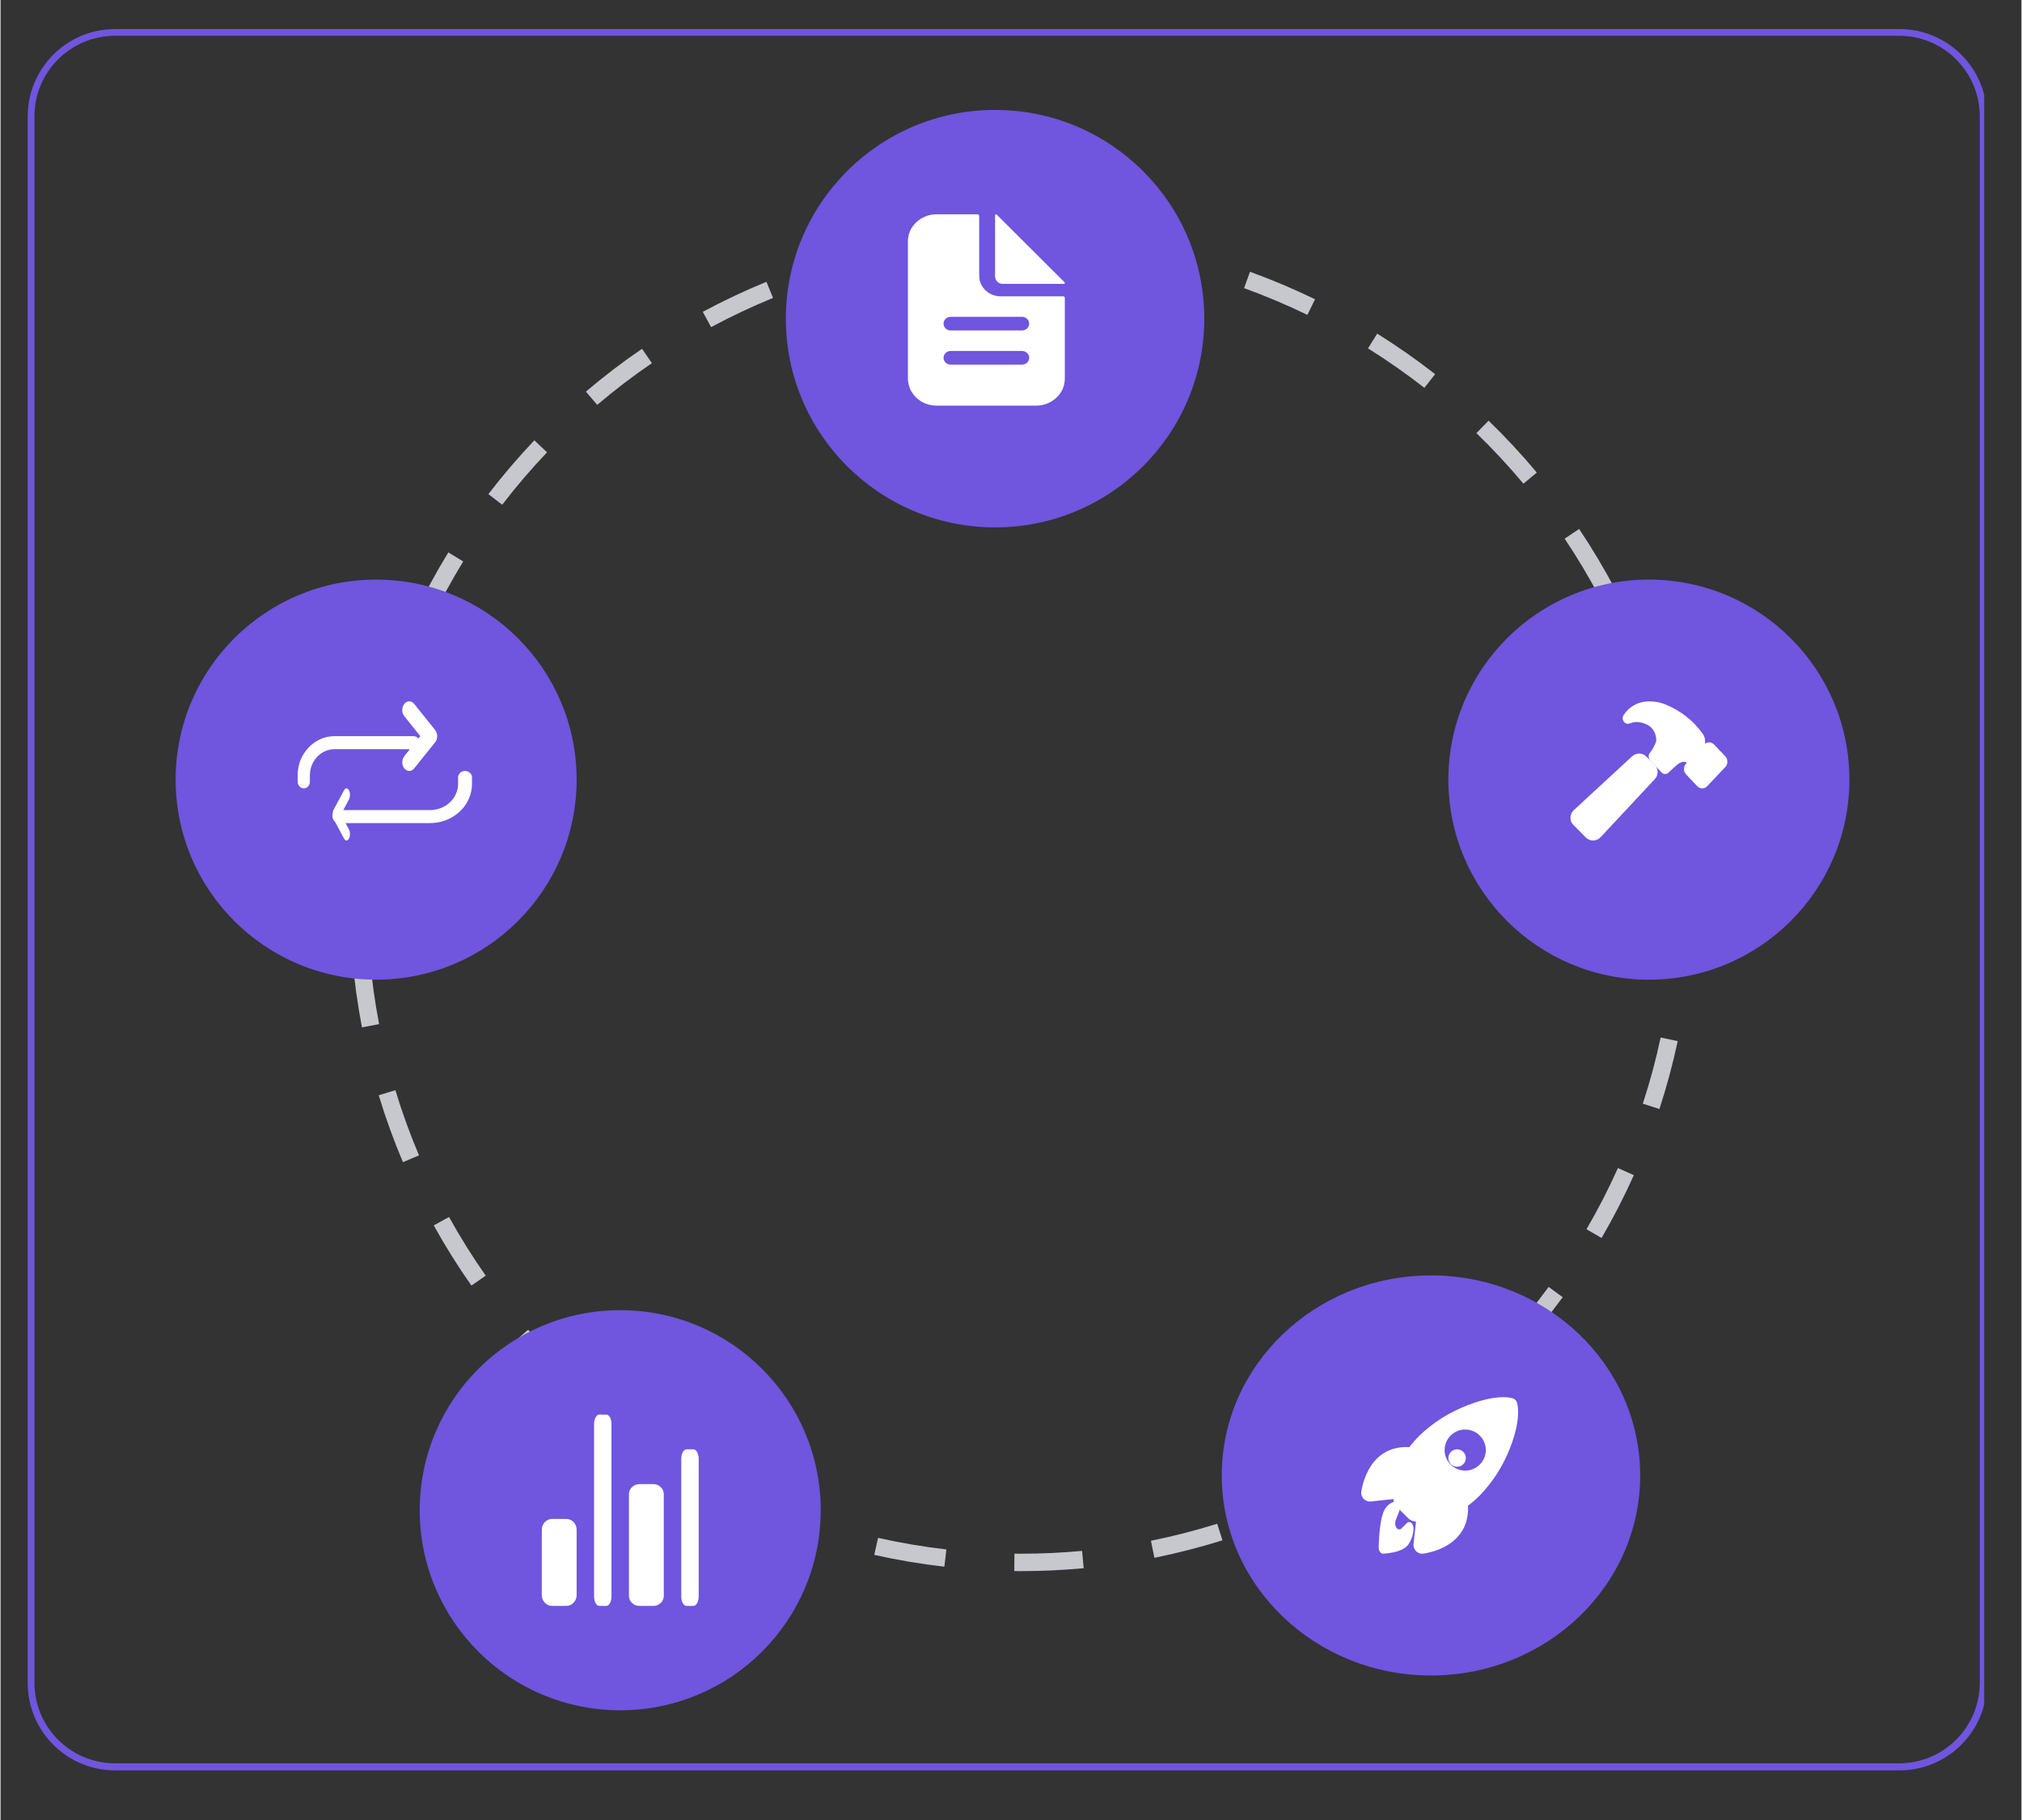
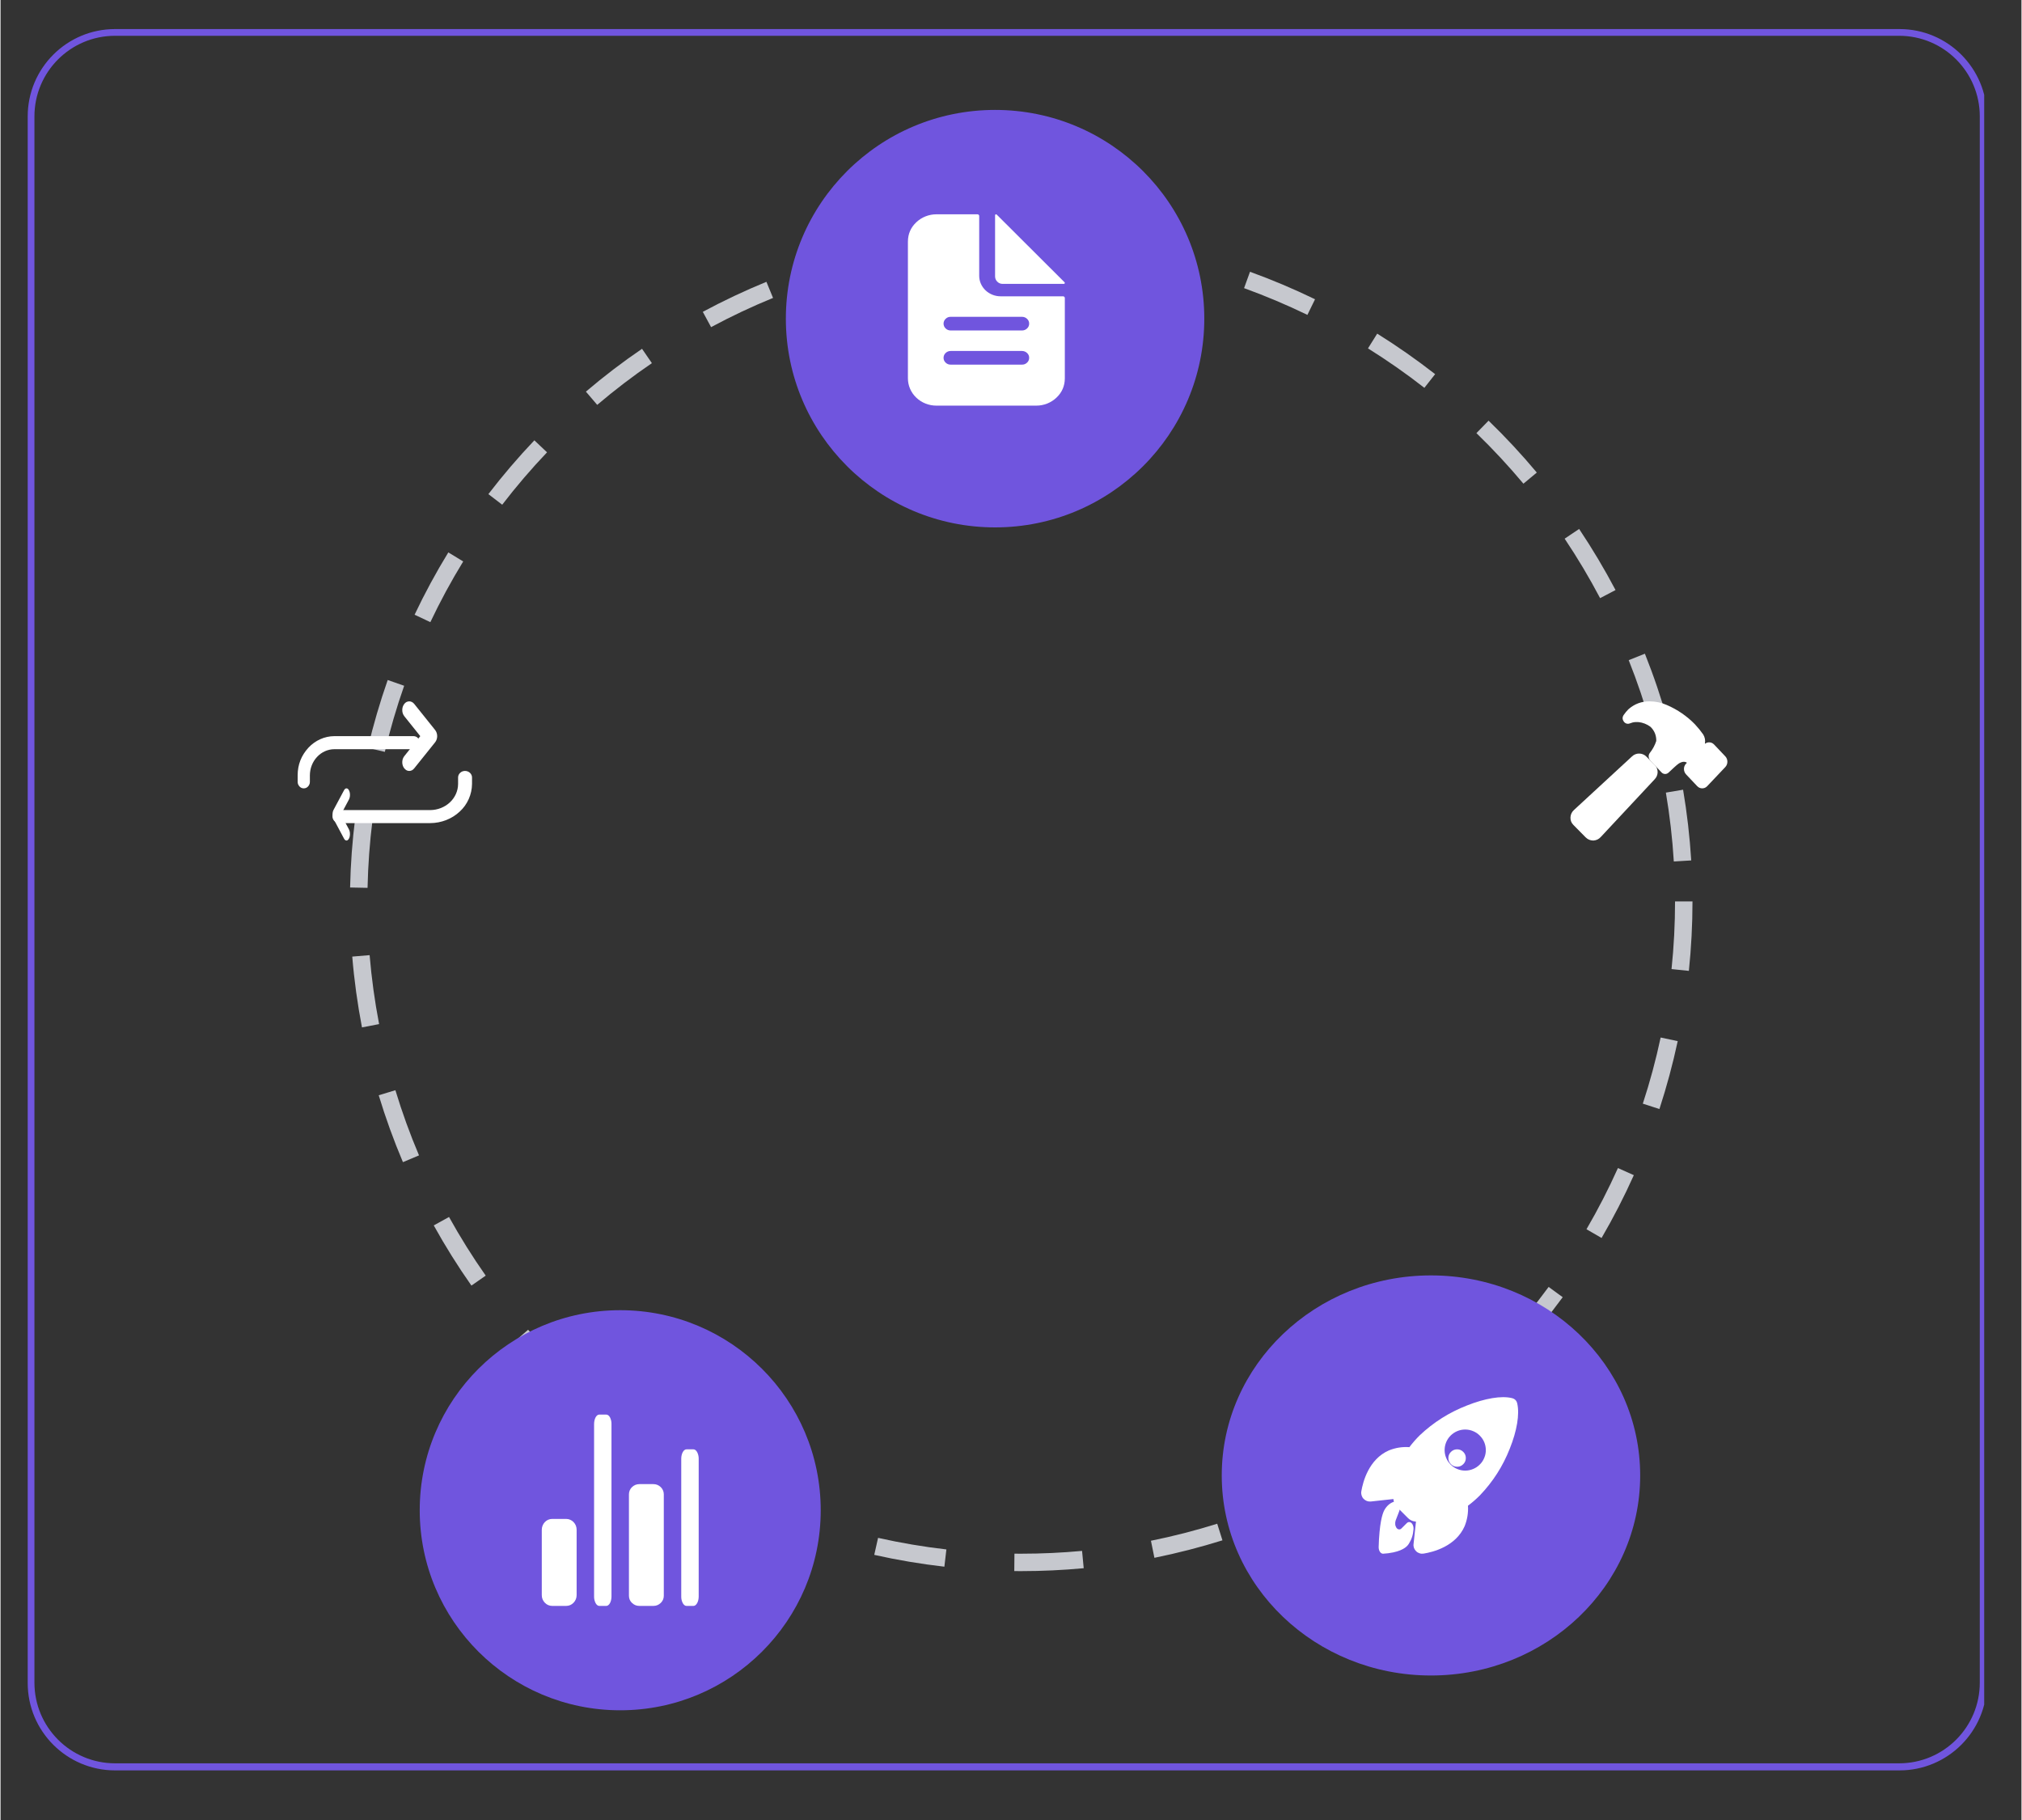
<svg xmlns="http://www.w3.org/2000/svg" width="300" viewBox="0 0 224.88 202.5" height="270" preserveAspectRatio="xMidYMid meet">
  <rect x="0" y="0" width="224.88" height="202.5" fill="#333333" stroke="none" />
  <defs>
    <clipPath id="a480848f80">
      <path d="M 3.023 3.234 L 220.734 3.234 L 220.734 197 L 3.023 197 Z M 3.023 3.234 " clip-rule="nonzero" />
    </clipPath>
    <clipPath id="d0446a7761">
      <path d="M 12.746 3.234 L 211.309 3.234 C 216.68 3.234 221.035 7.586 221.035 12.957 L 221.035 187.254 C 221.035 192.625 216.68 196.98 211.309 196.98 L 12.746 196.98 C 7.375 196.98 3.023 192.625 3.023 187.254 L 3.023 12.957 C 3.023 7.586 7.375 3.234 12.746 3.234 Z M 12.746 3.234 " clip-rule="nonzero" />
    </clipPath>
    <clipPath id="f7c2879b75">
      <path d="M 87 12.23 L 134 12.23 L 134 59 L 87 59 Z M 87 12.23 " clip-rule="nonzero" />
    </clipPath>
    <clipPath id="8e57023b28">
-       <path d="M 161 64 L 205.754 64 L 205.754 110 L 161 110 Z M 161 64 " clip-rule="nonzero" />
-     </clipPath>
+       </clipPath>
    <clipPath id="a143e6f9dc">
      <path d="M 46 145 L 92 145 L 92 190.293 L 46 190.293 Z M 46 145 " clip-rule="nonzero" />
    </clipPath>
    <clipPath id="69446235e7">
      <path d="M 19.465 64 L 65 64 L 65 110 L 19.465 110 Z M 19.465 64 " clip-rule="nonzero" />
    </clipPath>
  </defs>
  <g clip-path="url(#a480848f80)">
    <g clip-path="url(#d0446a7761)">
      <path stroke-linecap="butt" transform="matrix(0.748, 0, 0, 0.748, 3.022, 3.233)" fill="none" stroke-linejoin="miter" d="M 12.997 0.002 L 278.401 0.002 C 285.58 0.002 291.402 5.818 291.402 12.998 L 291.402 245.967 C 291.402 253.146 285.58 258.968 278.401 258.968 L 12.997 258.968 C 5.818 258.968 0.002 253.146 0.002 245.967 L 0.002 12.998 C 0.002 5.818 5.818 0.002 12.997 0.002 Z M 12.997 0.002 " stroke="#7055de" stroke-width="2" stroke-opacity="1" stroke-miterlimit="4" />
    </g>
  </g>
  <path fill="#c6c8ce" d="M 186.629 115.84 C 186.082 118.395 185.402 120.914 184.594 123.395 L 182.746 122.797 C 183.539 120.379 184.199 117.926 184.73 115.438 Z M 181.746 130.754 C 180.672 133.145 179.477 135.477 178.156 137.742 L 176.477 136.77 C 177.766 134.562 178.93 132.293 179.977 129.961 Z M 173.832 144.332 C 172.277 146.449 170.613 148.48 168.844 150.422 L 167.41 149.117 C 169.133 147.227 170.75 145.25 172.266 143.188 Z M 163.23 155.961 C 161.266 157.703 159.215 159.34 157.078 160.867 L 155.949 159.293 C 158.031 157.805 160.027 156.215 161.941 154.516 Z M 150.418 165.113 C 148.137 166.406 145.793 167.574 143.387 168.617 L 142.613 166.844 C 144.957 165.824 147.238 164.688 149.461 163.43 Z M 135.969 171.383 C 133.477 172.16 130.953 172.809 128.398 173.328 L 128.012 171.43 C 130.504 170.926 132.961 170.297 135.387 169.535 Z M 120.531 174.484 C 118.219 174.699 115.902 174.809 113.578 174.809 C 113.32 174.809 113.062 174.805 112.805 174.805 L 112.824 172.867 C 113.074 172.871 113.328 172.871 113.578 172.871 C 115.84 172.871 118.098 172.766 120.348 172.559 Z M 105.027 174.316 C 102.402 174.016 99.801 173.578 97.223 173 L 97.648 171.109 C 100.16 171.672 102.695 172.102 105.25 172.395 Z M 89.652 170.883 C 87.16 170.039 84.715 169.07 82.324 167.969 L 83.133 166.211 C 85.465 167.285 87.844 168.23 90.273 169.047 Z M 75.344 164.305 C 73.082 162.961 70.898 161.5 68.789 159.926 L 69.953 158.379 C 72.008 159.91 74.133 161.332 76.34 162.645 Z M 62.738 154.887 C 60.809 153.094 58.977 151.207 57.246 149.223 L 58.707 147.953 C 60.395 149.887 62.18 151.723 64.059 153.469 Z M 52.398 143.039 C 50.883 140.883 49.484 138.648 48.207 136.344 L 49.906 135.406 C 51.152 137.652 52.512 139.828 53.988 141.93 Z M 44.777 129.305 C 43.746 126.871 42.848 124.391 42.082 121.863 L 43.938 121.301 C 44.684 123.766 45.562 126.184 46.566 128.551 Z M 40.219 114.312 C 39.719 111.703 39.355 109.078 39.137 106.434 L 41.07 106.273 C 41.285 108.852 41.637 111.406 42.125 113.945 Z M 38.898 98.746 C 38.953 96.141 39.145 93.547 39.473 90.965 L 41.398 91.207 C 41.078 93.723 40.895 96.25 40.84 98.785 Z M 40.875 83.211 C 41.477 80.656 42.215 78.141 43.082 75.66 L 44.914 76.301 C 44.066 78.715 43.348 81.168 42.762 83.656 Z M 46.074 68.395 C 47.203 66.016 48.453 63.707 49.828 61.461 L 51.484 62.469 C 50.145 64.656 48.926 66.906 47.828 69.223 Z M 54.285 54.977 C 55.883 52.895 57.59 50.898 59.402 48.992 L 60.812 50.328 C 59.047 52.18 57.383 54.125 55.824 56.156 Z M 65.137 43.574 C 67.133 41.875 69.215 40.285 71.383 38.809 L 72.48 40.406 C 70.367 41.844 68.34 43.395 66.395 45.047 Z M 78.145 34.695 C 80.445 33.461 82.805 32.348 85.223 31.355 L 85.961 33.148 C 83.605 34.109 81.309 35.195 79.066 36.398 Z M 92.727 28.742 C 95.223 28.016 97.75 27.426 100.312 26.965 L 100.656 28.867 C 98.164 29.316 95.699 29.895 93.27 30.602 Z M 108.219 25.973 C 110 25.844 111.789 25.777 113.578 25.777 C 114.355 25.777 115.133 25.789 115.91 25.816 L 115.848 27.75 C 115.094 27.727 114.336 27.715 113.578 27.715 C 111.836 27.715 110.094 27.777 108.355 27.902 Z M 123.734 26.473 C 126.34 26.828 128.918 27.32 131.469 27.949 L 131.004 29.828 C 128.52 29.215 126.008 28.734 123.473 28.387 Z M 139.035 30.238 C 141.5 31.133 143.914 32.152 146.273 33.297 L 145.422 35.035 C 143.125 33.922 140.777 32.93 138.375 32.059 Z M 153.191 37.121 C 155.418 38.512 157.566 40.016 159.637 41.629 L 158.438 43.152 C 156.426 41.578 154.332 40.117 152.164 38.762 Z M 165.582 46.805 C 167.473 48.633 169.262 50.559 170.949 52.578 L 169.461 53.816 C 167.816 51.852 166.074 49.977 164.23 48.191 Z M 175.66 58.855 C 177.129 61.051 178.48 63.316 179.711 65.652 L 177.992 66.551 C 176.793 64.277 175.48 62.07 174.047 59.934 Z M 182.977 72.734 C 183.961 75.199 184.809 77.707 185.523 80.258 L 183.652 80.777 C 182.957 78.293 182.133 75.852 181.176 73.453 Z M 187.227 87.867 C 187.668 90.473 187.969 93.094 188.133 95.734 L 186.195 95.852 C 186.039 93.281 185.742 90.727 185.312 88.188 Z M 188.273 100.293 C 188.273 102.879 188.137 105.453 187.871 108.023 L 185.941 107.824 C 186.203 105.32 186.332 102.809 186.332 100.293 Z M 188.273 100.293 " fill-opacity="1" fill-rule="nonzero" />
  <g clip-path="url(#f7c2879b75)">
    <path fill="#7055de" d="M 110.668 58.68 C 123.523 58.68 133.949 48.281 133.949 35.457 C 133.949 22.629 123.523 12.23 110.668 12.23 C 97.812 12.23 87.387 22.629 87.387 35.457 C 87.387 48.281 97.812 58.68 110.668 58.68 Z M 110.668 58.68 " fill-opacity="1" fill-rule="nonzero" />
  </g>
  <g clip-path="url(#8e57023b28)">
-     <path fill="#7055de" d="M 183.422 109.004 C 195.742 109.004 205.734 99.039 205.734 86.746 C 205.734 74.453 195.742 64.488 183.422 64.488 C 171.102 64.488 161.109 74.453 161.109 86.746 C 161.109 99.039 171.102 109.004 183.422 109.004 Z M 183.422 109.004 " fill-opacity="1" fill-rule="nonzero" />
-   </g>
+     </g>
  <path fill="#7055de" d="M 159.172 186.422 C 172.027 186.422 182.453 176.453 182.453 164.164 C 182.453 151.871 172.027 141.906 159.172 141.906 C 146.312 141.906 135.891 151.871 135.891 164.164 C 135.891 176.453 146.312 186.422 159.172 186.422 Z M 159.172 186.422 " fill-opacity="1" fill-rule="nonzero" />
  <g clip-path="url(#a143e6f9dc)">
    <path fill="#7055de" d="M 68.957 190.293 C 81.277 190.293 91.266 180.324 91.266 168.035 C 91.266 155.742 81.277 145.777 68.957 145.777 C 56.633 145.777 46.645 155.742 46.645 168.035 C 46.645 180.324 56.633 190.293 68.957 190.293 Z M 68.957 190.293 " fill-opacity="1" fill-rule="nonzero" />
  </g>
  <g clip-path="url(#69446235e7)">
-     <path fill="#7055de" d="M 41.793 109.004 C 54.117 109.004 64.105 99.039 64.105 86.746 C 64.105 74.453 54.117 64.488 41.793 64.488 C 29.473 64.488 19.484 74.453 19.484 86.746 C 19.484 99.039 29.473 109.004 41.793 109.004 Z M 41.793 109.004 " fill-opacity="1" fill-rule="nonzero" />
-   </g>
+     </g>
  <path fill="#ffffff" d="M 118.23 32.969 L 111.285 32.969 C 110.656 32.969 110.051 32.727 109.602 32.301 C 109.156 31.875 108.902 31.293 108.902 30.688 L 108.902 24.031 C 108.902 23.98 108.883 23.934 108.844 23.898 C 108.805 23.863 108.762 23.844 108.707 23.844 L 104.145 23.844 C 103.301 23.844 102.496 24.164 101.898 24.734 C 101.281 25.316 100.973 26.035 100.969 26.883 L 100.969 42.094 C 100.969 42.898 101.301 43.672 101.898 44.242 C 102.492 44.812 103.301 45.133 104.141 45.133 L 115.254 45.133 C 116.098 45.133 116.902 44.812 117.5 44.242 C 118.117 43.66 118.426 42.941 118.43 42.094 L 118.43 33.156 C 118.43 33.105 118.41 33.059 118.371 33.023 C 118.332 32.984 118.285 32.969 118.23 32.969 Z M 113.664 40.57 L 105.73 40.57 C 105.512 40.574 105.324 40.5 105.168 40.348 C 105.012 40.203 104.938 40.023 104.934 39.812 C 104.938 39.598 105.016 39.418 105.168 39.273 C 105.324 39.125 105.512 39.051 105.73 39.051 L 113.664 39.051 C 113.879 39.051 114.078 39.133 114.227 39.273 C 114.383 39.418 114.461 39.598 114.461 39.812 C 114.461 40.023 114.383 40.203 114.227 40.348 C 114.07 40.5 113.883 40.574 113.664 40.57 Z M 113.664 36.77 L 105.73 36.77 C 105.512 36.77 105.324 36.695 105.168 36.547 C 105.016 36.398 104.938 36.223 104.934 36.008 C 104.938 35.797 105.016 35.617 105.168 35.473 C 105.324 35.32 105.512 35.246 105.73 35.25 L 113.664 35.25 C 113.879 35.25 114.078 35.328 114.227 35.473 C 114.383 35.617 114.461 35.797 114.461 36.008 C 114.461 36.223 114.383 36.398 114.227 36.547 C 114.07 36.695 113.883 36.77 113.664 36.77 Z M 113.664 36.77 " fill-opacity="1" fill-rule="nonzero" />
  <path fill="#ffffff" d="M 118.398 31.406 L 110.848 23.875 C 110.812 23.844 110.777 23.836 110.734 23.852 C 110.691 23.871 110.668 23.902 110.668 23.949 L 110.668 30.746 C 110.668 30.98 110.75 31.176 110.914 31.34 C 111.078 31.504 111.277 31.586 111.508 31.586 L 118.324 31.586 C 118.371 31.586 118.402 31.562 118.422 31.52 C 118.438 31.477 118.43 31.441 118.398 31.406 Z M 162.082 161.258 C 161.812 161.258 161.586 161.355 161.395 161.543 C 161.207 161.73 161.109 161.961 161.109 162.227 C 161.109 162.496 161.207 162.723 161.395 162.91 C 161.586 163.102 161.812 163.195 162.082 163.195 C 162.348 163.195 162.578 163.102 162.766 162.91 C 162.957 162.723 163.051 162.496 163.051 162.227 C 163.051 161.961 162.957 161.73 162.766 161.543 C 162.578 161.355 162.348 161.258 162.082 161.258 Z M 162.082 161.258 " fill-opacity="1" fill-rule="nonzero" />
  <path fill="#ffffff" d="M 168.77 156.156 L 168.77 156.152 C 168.699 155.832 168.5 155.637 168.184 155.559 C 167.02 155.273 165.195 155.578 163.168 156.383 C 161.203 157.148 159.453 158.25 157.922 159.699 C 157.508 160.109 157.125 160.547 156.77 161.016 C 155.98 160.961 155.219 161.082 154.488 161.379 C 152.238 162.367 151.598 164.895 151.422 165.934 C 151.395 166.082 151.406 166.23 151.449 166.375 C 151.492 166.523 151.566 166.652 151.672 166.762 C 151.777 166.871 151.898 166.953 152.043 167.008 C 152.184 167.059 152.332 167.078 152.484 167.062 L 152.488 167.062 L 154.996 166.789 L 155.004 166.875 C 155.039 167.191 155.168 167.457 155.391 167.68 L 156.613 168.902 C 156.836 169.129 157.105 169.258 157.422 169.289 L 157.504 169.297 L 157.234 171.793 L 157.234 171.801 C 157.215 171.949 157.234 172.098 157.285 172.238 C 157.34 172.379 157.422 172.504 157.531 172.605 C 157.641 172.711 157.77 172.785 157.914 172.828 C 158.059 172.875 158.203 172.883 158.355 172.859 C 159.402 172.691 161.934 172.059 162.922 169.801 C 163.211 169.082 163.34 168.305 163.289 167.531 C 163.758 167.184 164.203 166.797 164.613 166.383 C 166.062 164.871 167.172 163.141 167.938 161.191 C 168.742 159.195 169.047 157.359 168.773 156.156 Z M 164.598 162.953 C 164.387 163.168 164.137 163.336 163.855 163.449 C 163.578 163.566 163.285 163.625 162.98 163.625 C 162.676 163.625 162.387 163.566 162.105 163.449 C 161.824 163.336 161.578 163.168 161.363 162.957 C 161.148 162.742 160.984 162.496 160.867 162.215 C 160.75 161.934 160.691 161.645 160.691 161.34 C 160.691 161.039 160.75 160.746 160.863 160.469 C 160.98 160.188 161.145 159.941 161.359 159.727 C 161.574 159.512 161.824 159.348 162.102 159.23 C 162.383 159.113 162.676 159.055 162.977 159.055 C 163.281 159.055 163.574 159.113 163.855 159.23 C 164.137 159.344 164.383 159.508 164.598 159.723 L 164.598 159.727 C 164.812 159.934 164.98 160.18 165.098 160.457 C 165.215 160.734 165.273 161.023 165.277 161.324 C 165.281 161.625 165.223 161.914 165.109 162.191 C 164.996 162.473 164.836 162.719 164.621 162.934 Z M 164.598 162.953 " fill-opacity="1" fill-rule="nonzero" />
  <path fill="#ffffff" d="M 156.805 169.355 C 156.688 169.332 156.57 169.375 156.473 169.477 C 156.277 169.672 156.086 169.871 155.887 170.059 C 155.809 170.145 155.711 170.176 155.598 170.164 C 155.484 170.145 155.395 170.082 155.328 169.984 C 155.25 169.863 155.203 169.73 155.195 169.586 C 155.18 169.438 155.199 169.293 155.25 169.152 L 155.617 168.203 C 155.734 167.941 155.738 167.68 155.633 167.418 C 155.59 167.305 155.523 167.211 155.43 167.137 C 155.348 167.074 155.258 167.055 155.156 167.07 C 154.75 167.148 154.371 167.43 154.078 167.863 C 153.969 168.031 153.629 168.535 153.449 170.461 C 153.398 171.012 153.363 171.57 153.352 172.129 C 153.352 172.223 153.359 172.32 153.383 172.406 C 153.406 172.492 153.438 172.57 153.484 172.645 C 153.523 172.711 153.578 172.766 153.641 172.809 C 153.699 172.848 153.762 172.867 153.824 172.871 L 153.848 172.871 C 154.223 172.852 154.594 172.805 154.965 172.727 C 156.25 172.457 156.59 171.949 156.699 171.785 C 157.016 171.289 157.191 170.75 157.227 170.164 C 157.246 169.977 157.211 169.797 157.129 169.629 C 157.051 169.477 156.934 169.375 156.805 169.355 Z M 62.941 178.68 L 61.391 178.68 C 61.066 178.676 60.789 178.559 60.566 178.324 C 60.34 178.086 60.223 177.801 60.227 177.469 L 60.227 170.211 C 60.227 169.891 60.348 169.582 60.566 169.355 C 60.789 169.121 61.066 169.004 61.391 169 L 62.941 169 C 63.25 169 63.547 169.129 63.766 169.355 C 63.992 169.594 64.105 169.879 64.105 170.211 L 64.105 177.469 C 64.105 177.801 63.992 178.086 63.766 178.324 C 63.539 178.559 63.266 178.676 62.941 178.68 Z M 72.641 178.68 L 71.09 178.68 C 70.77 178.68 70.496 178.57 70.266 178.348 C 70.039 178.133 69.926 177.863 69.926 177.551 L 69.926 166.258 C 69.926 165.961 70.047 165.672 70.266 165.461 C 70.496 165.242 70.77 165.129 71.09 165.129 L 72.641 165.129 C 72.961 165.129 73.234 165.238 73.465 165.461 C 73.684 165.672 73.805 165.961 73.805 166.258 L 73.805 177.551 C 73.805 177.863 73.691 178.129 73.465 178.348 C 73.234 178.57 72.961 178.68 72.641 178.68 Z M 77.105 178.68 L 76.328 178.68 C 76.172 178.68 76.027 178.566 75.918 178.371 C 75.797 178.141 75.742 177.895 75.746 177.633 L 75.746 162.305 C 75.746 162.027 75.809 161.762 75.918 161.566 C 76.027 161.371 76.172 161.258 76.328 161.258 L 77.105 161.258 C 77.258 161.258 77.406 161.371 77.516 161.566 C 77.633 161.797 77.691 162.043 77.688 162.305 L 77.688 177.633 C 77.688 177.91 77.625 178.176 77.516 178.371 C 77.406 178.566 77.258 178.68 77.105 178.68 Z M 67.402 178.68 L 66.629 178.68 C 66.473 178.68 66.324 178.566 66.215 178.367 C 66.098 178.129 66.039 177.879 66.047 177.613 L 66.047 158.453 C 66.047 158.172 66.109 157.898 66.215 157.699 C 66.324 157.5 66.473 157.391 66.629 157.391 L 67.402 157.391 C 67.559 157.391 67.707 157.5 67.816 157.699 C 67.934 157.938 67.992 158.188 67.984 158.453 L 67.984 177.613 C 67.984 177.75 67.973 177.887 67.941 178.02 C 67.914 178.141 67.875 178.258 67.816 178.367 C 67.77 178.457 67.707 178.535 67.625 178.598 C 67.562 178.652 67.488 178.676 67.402 178.68 Z M 184.062 85.102 L 183.137 84.176 C 183.031 84.07 182.906 83.988 182.77 83.93 C 182.629 83.871 182.484 83.844 182.336 83.844 C 182.184 83.84 182.039 83.871 181.902 83.926 C 181.762 83.984 181.641 84.066 181.531 84.172 L 175.094 90.113 C 174.852 90.332 174.715 90.605 174.695 90.934 C 174.68 91.266 174.785 91.547 175.02 91.785 L 176.402 93.184 L 176.406 93.184 C 176.617 93.398 176.91 93.516 177.211 93.52 L 177.254 93.52 C 177.582 93.5 177.855 93.367 178.074 93.121 L 184.059 86.711 C 184.164 86.605 184.246 86.48 184.305 86.344 C 184.363 86.203 184.395 86.059 184.395 85.91 C 184.395 85.758 184.367 85.613 184.309 85.473 C 184.254 85.336 184.172 85.211 184.066 85.105 Z M 184.062 85.102 " fill-opacity="1" fill-rule="nonzero" />
  <path fill="#ffffff" d="M 191.938 84.168 L 191.926 84.156 L 190.68 82.84 C 190.527 82.68 190.344 82.598 190.125 82.594 C 189.957 82.594 189.793 82.652 189.656 82.758 L 189.66 82.707 C 189.715 82.359 189.652 82.035 189.473 81.73 C 189.199 81.336 188.898 80.965 188.57 80.617 L 188.57 80.613 C 187.664 79.68 186.613 78.957 185.418 78.441 C 184.805 78.172 184.16 78.035 183.492 78.035 C 182.594 78.031 181.812 78.324 181.141 78.918 C 180.949 79.109 180.777 79.32 180.621 79.547 C 180.453 79.793 180.457 80.043 180.633 80.285 C 180.707 80.395 180.809 80.469 180.934 80.508 C 181.059 80.543 181.18 80.539 181.301 80.488 C 181.402 80.449 181.504 80.414 181.609 80.387 C 181.832 80.336 182.055 80.324 182.281 80.344 C 182.746 80.395 183.195 80.57 183.578 80.852 C 183.797 81.047 183.969 81.293 184.086 81.566 C 184.199 81.844 184.254 82.145 184.242 82.445 C 184.082 82.934 183.84 83.383 183.516 83.785 C 183.426 83.91 183.387 84.047 183.398 84.199 C 183.41 84.352 183.465 84.484 183.566 84.598 L 184.82 85.934 C 184.926 86.047 185.055 86.109 185.215 86.117 C 185.371 86.121 185.504 86.066 185.617 85.957 C 185.973 85.621 186.512 85.113 186.699 84.988 C 186.859 84.871 187.035 84.797 187.234 84.762 C 187.379 84.746 187.516 84.777 187.641 84.855 L 187.641 84.875 C 187.641 84.883 187.637 84.887 187.629 84.895 L 187.555 84.969 C 187.402 85.137 187.324 85.332 187.324 85.559 C 187.324 85.781 187.406 85.996 187.555 86.152 L 187.555 86.156 L 188.801 87.473 C 188.949 87.629 189.137 87.711 189.355 87.715 C 189.574 87.711 189.758 87.633 189.91 87.473 L 191.926 85.344 C 192.082 85.172 192.156 84.973 192.156 84.742 C 192.152 84.523 192.082 84.332 191.938 84.168 Z M 45.48 85.777 C 45.316 85.777 45.172 85.723 45.051 85.613 C 44.914 85.496 44.816 85.352 44.762 85.18 C 44.703 84.996 44.688 84.812 44.719 84.621 C 44.746 84.438 44.82 84.273 44.934 84.125 L 46.707 81.906 L 44.93 79.688 C 44.777 79.484 44.699 79.258 44.703 79.004 C 44.699 78.75 44.777 78.52 44.93 78.316 C 45.07 78.137 45.25 78.043 45.48 78.035 C 45.688 78.035 45.883 78.137 46.031 78.316 L 48.359 81.223 C 48.434 81.316 48.488 81.422 48.527 81.535 C 48.609 81.785 48.609 82.031 48.527 82.277 C 48.488 82.391 48.434 82.496 48.359 82.59 L 46.031 85.492 C 45.961 85.582 45.875 85.652 45.777 85.707 C 45.684 85.754 45.586 85.777 45.48 85.777 Z M 45.48 85.777 " fill-opacity="1" fill-rule="nonzero" />
  <path fill="#ffffff" d="M 33.742 87.715 C 33.551 87.715 33.391 87.641 33.262 87.5 C 33.129 87.355 33.062 87.184 33.062 86.988 L 33.062 86.262 C 33.062 85.082 33.465 84.059 34.262 83.191 C 35.023 82.375 36.059 81.914 37.137 81.906 L 45.965 81.906 C 46.145 81.906 46.32 81.984 46.445 82.121 C 46.578 82.266 46.645 82.438 46.645 82.633 C 46.645 82.828 46.578 83 46.445 83.145 C 46.316 83.285 46.156 83.355 45.965 83.359 L 37.137 83.359 C 36.422 83.363 35.73 83.668 35.223 84.215 C 34.711 84.758 34.426 85.496 34.422 86.266 L 34.422 86.988 C 34.422 87.184 34.355 87.355 34.223 87.5 C 34.094 87.641 33.934 87.715 33.742 87.715 Z M 38.496 93.52 C 38.441 93.52 38.391 93.5 38.348 93.465 C 38.293 93.422 38.254 93.367 38.223 93.309 L 37.059 91.129 C 37.02 91.055 36.992 90.977 36.973 90.895 C 36.934 90.707 36.934 90.523 36.973 90.336 C 36.992 90.254 37.02 90.176 37.059 90.102 L 38.223 87.926 C 38.293 87.789 38.395 87.715 38.496 87.715 C 38.598 87.715 38.699 87.789 38.77 87.926 C 38.848 88.086 38.887 88.258 38.883 88.438 C 38.887 88.617 38.848 88.789 38.77 88.953 L 37.883 90.617 L 38.77 92.281 C 38.828 92.398 38.863 92.523 38.875 92.652 C 38.891 92.793 38.883 92.934 38.855 93.07 C 38.832 93.191 38.785 93.301 38.711 93.398 C 38.648 93.477 38.574 93.52 38.496 93.52 Z M 38.496 93.52 " fill-opacity="1" fill-rule="nonzero" />
  <path fill="#ffffff" d="M 37.719 91.582 C 37.508 91.586 37.324 91.516 37.172 91.371 C 37.02 91.234 36.945 91.062 36.945 90.859 C 36.945 90.664 37.027 90.48 37.172 90.344 C 37.324 90.203 37.508 90.133 37.719 90.133 L 47.809 90.133 C 48.633 90.129 49.418 89.82 50 89.277 C 50.582 88.734 50.91 87.996 50.914 87.227 L 50.914 86.504 C 50.914 86.309 50.996 86.125 51.141 85.992 C 51.293 85.848 51.477 85.777 51.688 85.777 C 51.895 85.777 52.094 85.855 52.238 85.992 C 52.383 86.125 52.465 86.312 52.465 86.504 L 52.465 87.23 C 52.457 87.812 52.336 88.371 52.098 88.906 C 51.859 89.441 51.527 89.906 51.094 90.301 C 50.223 91.117 49.043 91.578 47.809 91.582 Z M 37.719 91.582 " fill-opacity="1" fill-rule="nonzero" />
</svg>